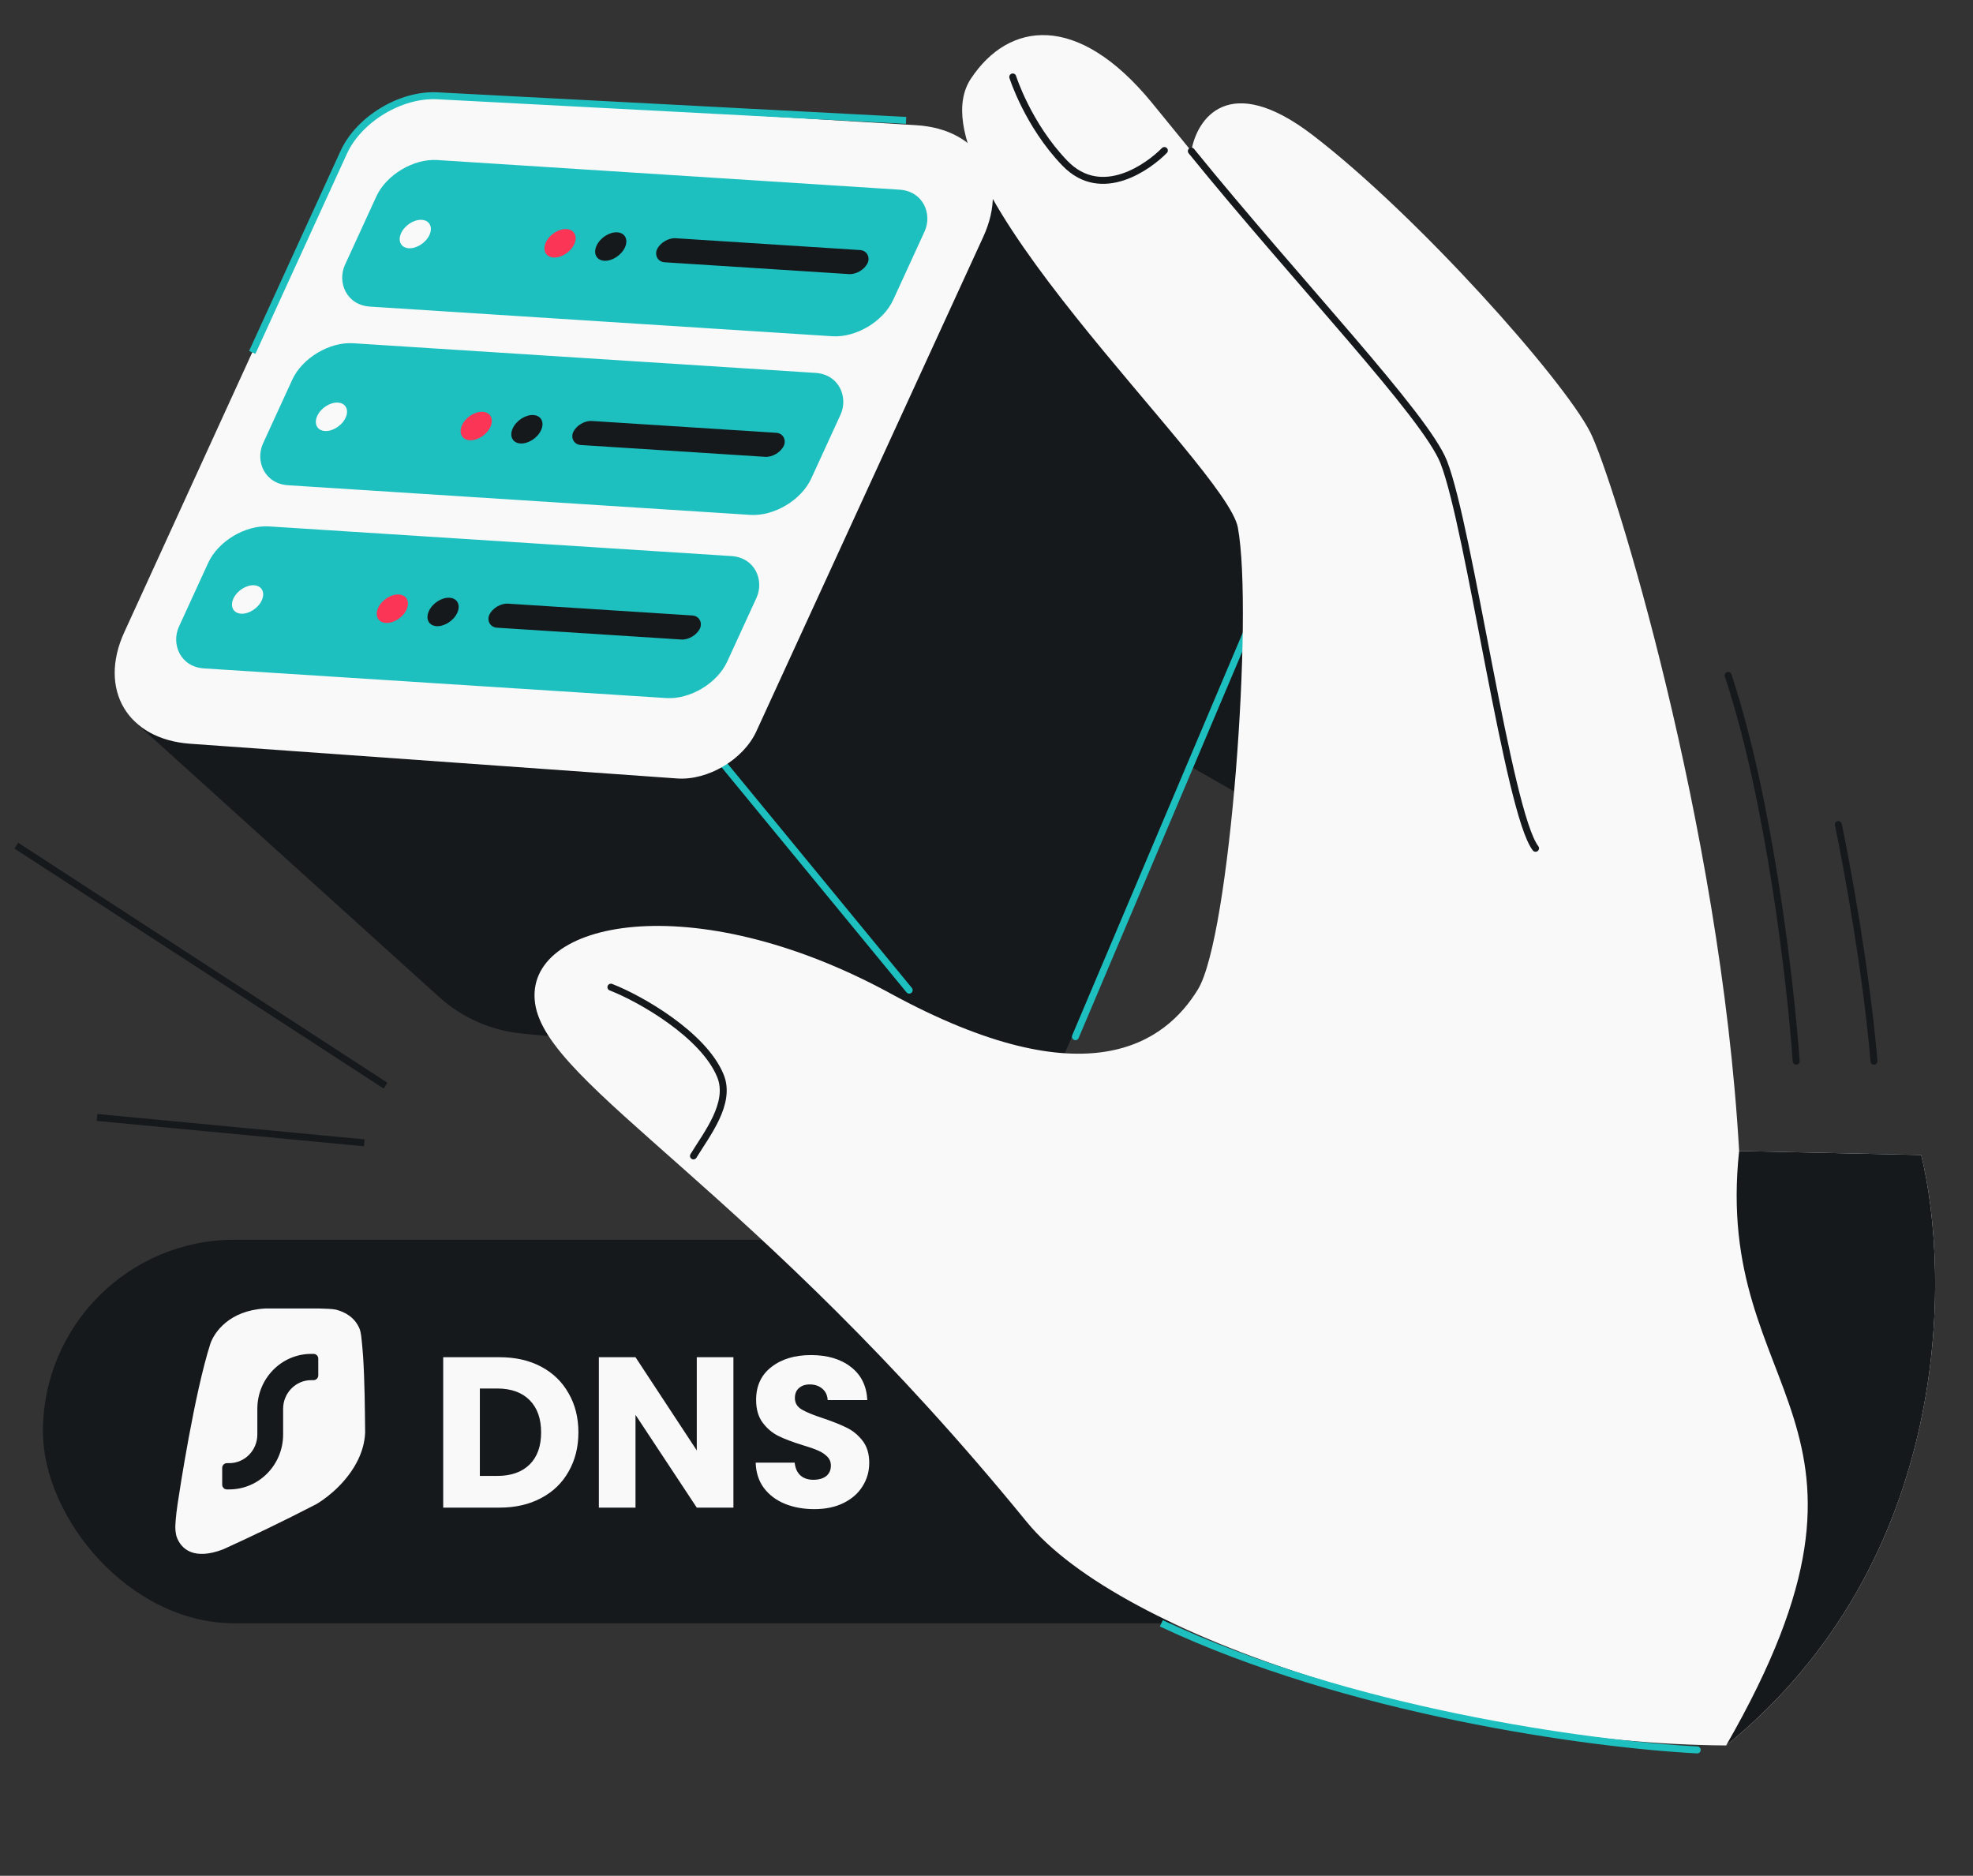
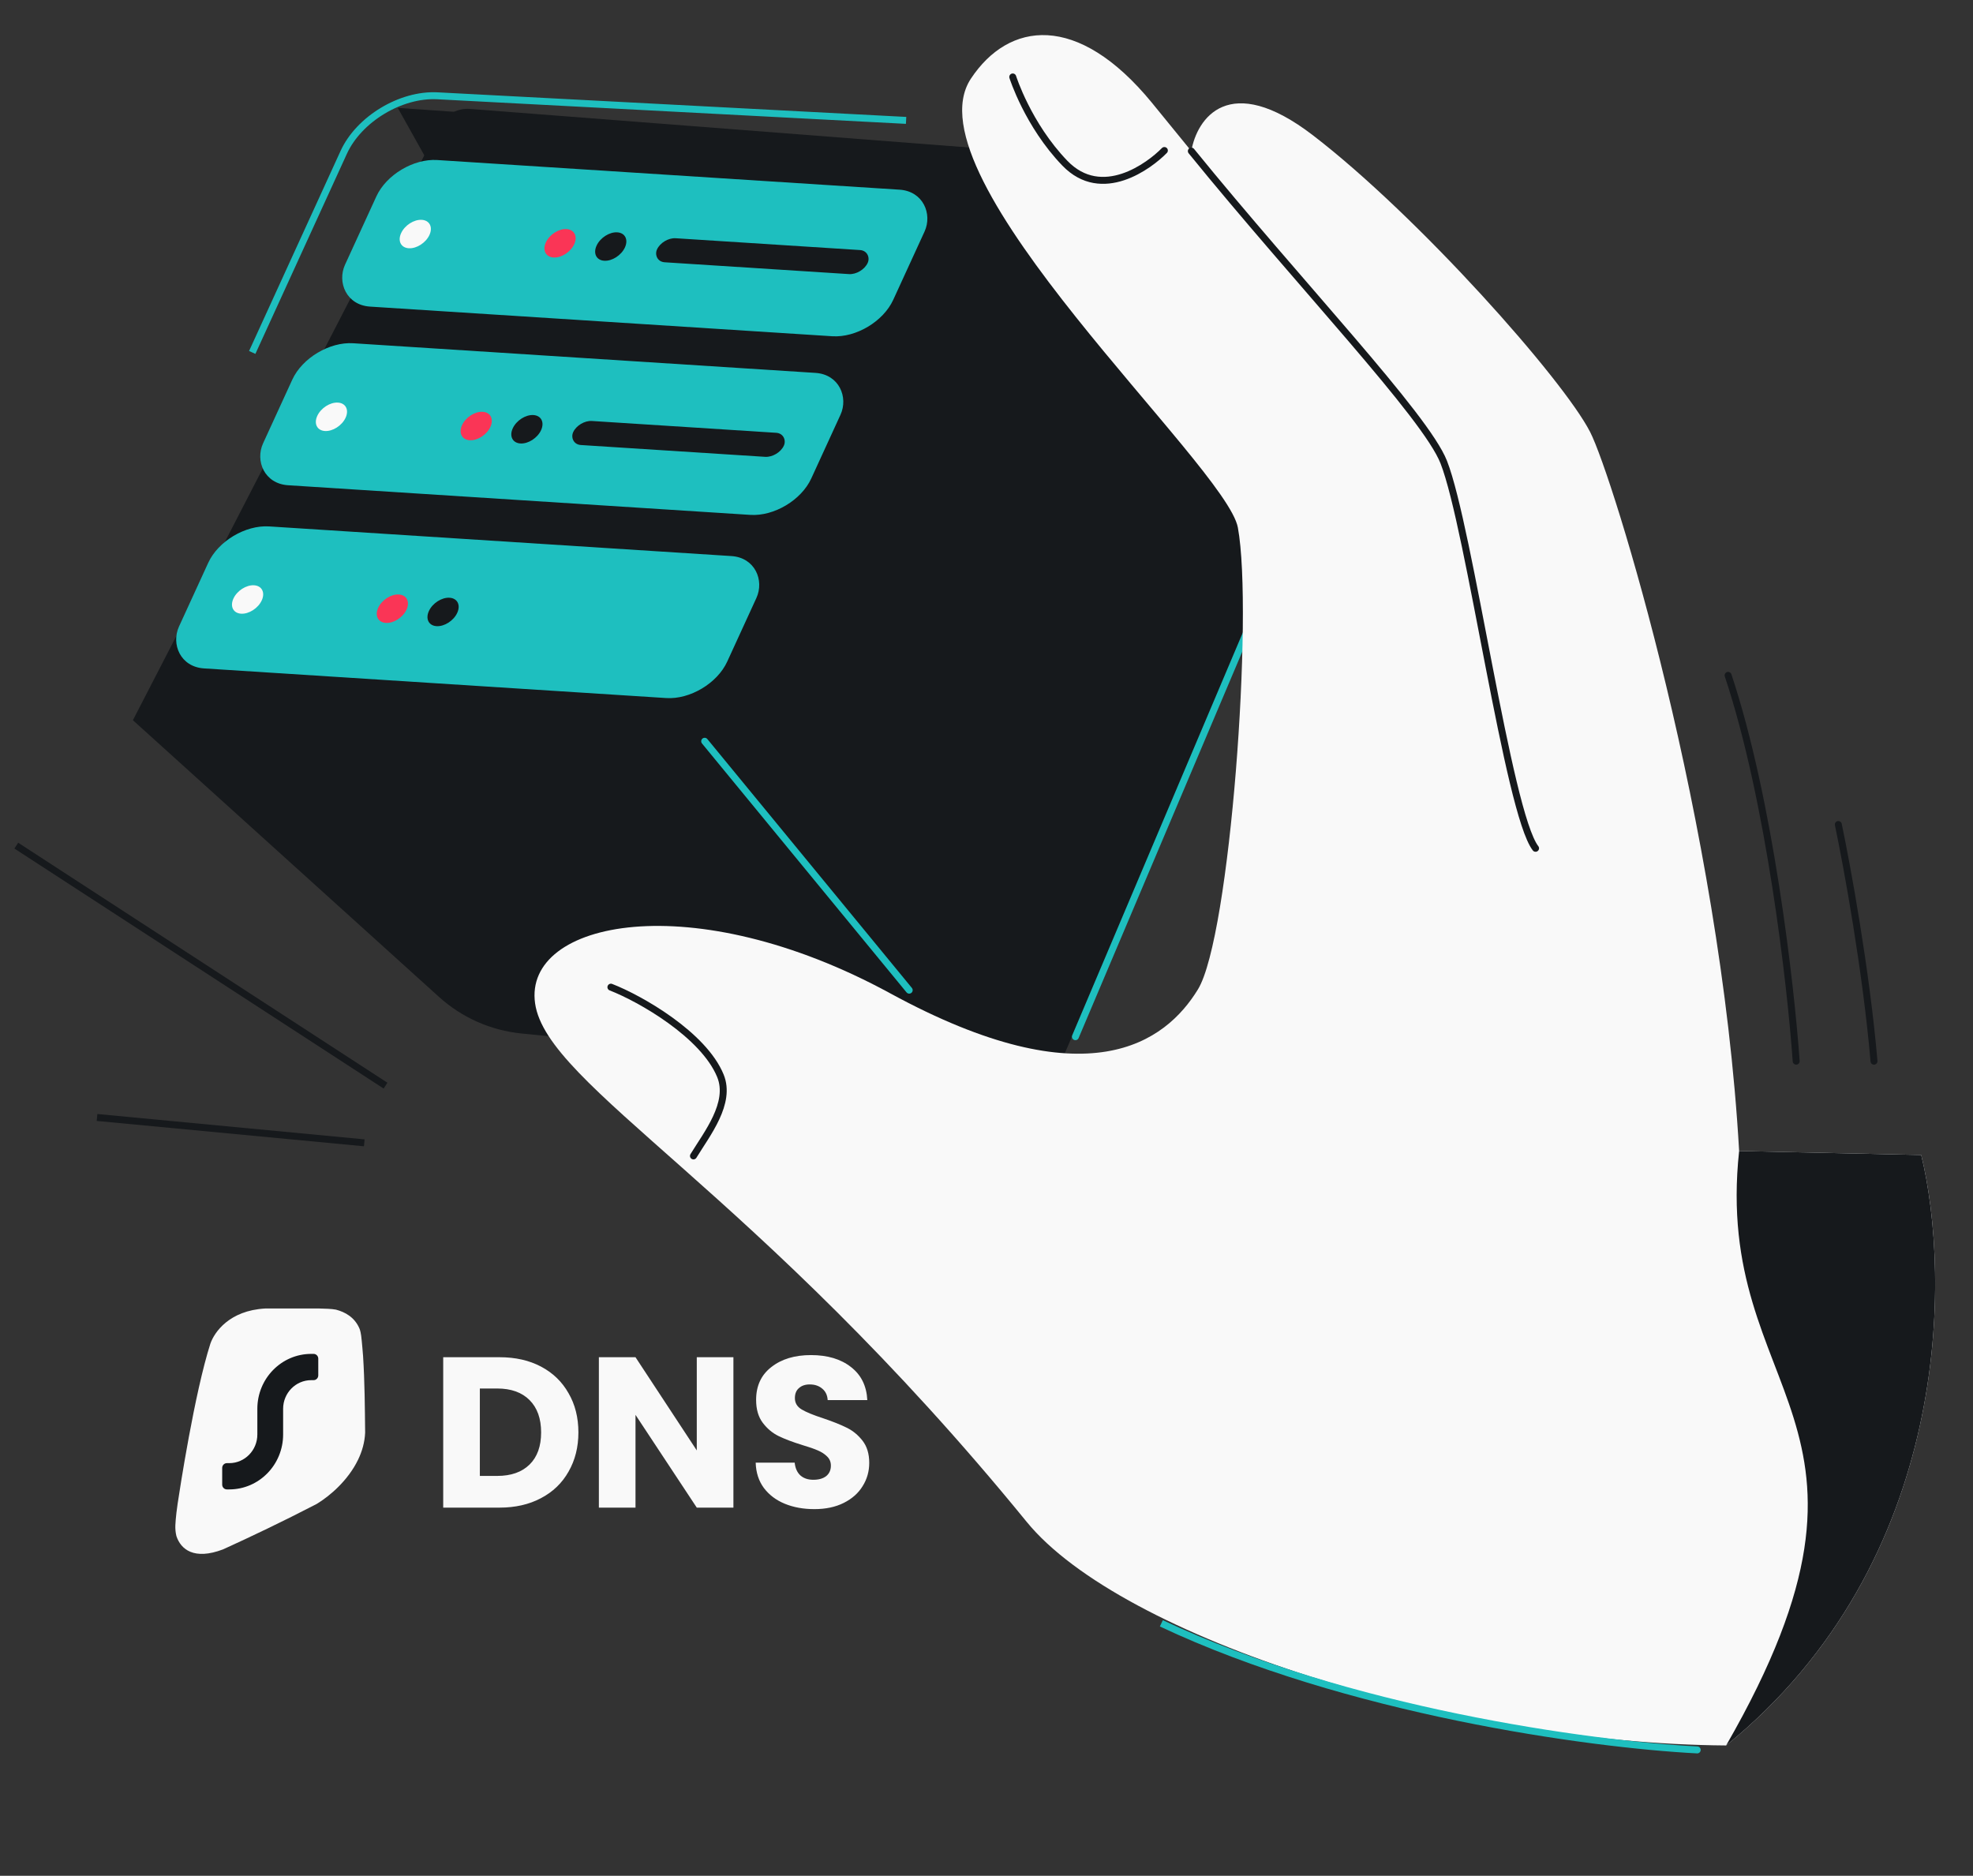
<svg xmlns="http://www.w3.org/2000/svg" width="568" height="540" viewBox="0 0 568 540" fill="none">
  <rect x="0" y="0" width="568" height="540" fill="#333333" stroke="none" />
  <g clip-path="url(#clip0_688_297)">
-     <rect x="12.352" y="356.883" width="378.871" height="110.433" rx="55.216" fill="#16191C" />
    <path d="M91.99 376.689C93.728 376.735 95.37 376.769 96.695 377.008C99.469 377.727 102.083 379.267 103.442 382.349C103.45 382.363 103.75 382.918 103.969 384.476C104.191 386.055 104.528 390.439 104.528 390.439C104.993 397.717 105.044 405.288 105.119 412.421C104.999 415.213 104.234 417.837 103.075 420.235C100.241 426.097 95.049 430.615 91.144 432.966C81.48 437.973 72.134 442.431 64.223 446.023C55.849 449.216 52.047 446.011 50.787 442.205C50.532 441.17 50.443 440.103 50.482 439.118C50.482 439.118 50.559 436.758 51.138 432.881C51.718 429.004 55.987 401.09 60.573 386.78C61.73 383.473 66.045 377.265 76.309 376.689H91.99Z" fill="#F9F9F9" />
    <path d="M90.277 389.751C91.022 389.751 91.626 390.367 91.626 391.126V395.938C91.626 396.698 91.022 397.313 90.277 397.313H89.602C85.131 397.313 81.507 401.007 81.507 405.563V412.954C81.507 421.686 74.56 428.766 65.99 428.766H65.315C64.57 428.766 63.966 428.15 63.966 427.391L63.966 422.578C63.966 421.819 64.57 421.204 65.315 421.204H65.99C70.461 421.204 74.086 417.51 74.086 412.954V405.563C74.086 396.83 81.033 389.751 89.602 389.751L90.277 389.751Z" fill="#16191C" />
    <path d="M143.816 390.711C148.38 390.711 152.368 391.615 155.781 393.425C159.194 395.234 161.826 397.783 163.676 401.073C165.567 404.321 166.513 408.083 166.513 412.36C166.513 416.595 165.567 420.357 163.676 423.647C161.826 426.936 159.173 429.485 155.72 431.295C152.307 433.104 148.339 434.008 143.816 434.008H127.595V390.711H143.816ZM143.137 424.88C147.126 424.88 150.23 423.79 152.451 421.611C154.671 419.432 155.781 416.348 155.781 412.36C155.781 408.371 154.671 405.267 152.451 403.046C150.23 400.826 147.126 399.716 143.137 399.716H138.142V424.88H143.137ZM211.14 434.008H200.594L182.954 407.302V434.008H172.407V390.711H182.954L200.594 417.54V390.711H211.14V434.008ZM234.452 434.44C231.285 434.44 228.448 433.926 225.94 432.898C223.432 431.87 221.417 430.349 219.896 428.334C218.415 426.319 217.634 423.893 217.552 421.056H228.777C228.942 422.66 229.497 423.893 230.443 424.757C231.388 425.579 232.622 425.99 234.143 425.99C235.706 425.99 236.939 425.641 237.844 424.942C238.748 424.202 239.201 423.194 239.201 421.92C239.201 420.85 238.831 419.966 238.091 419.267C237.392 418.568 236.507 417.993 235.438 417.54C234.41 417.088 232.93 416.574 230.998 415.999C228.202 415.135 225.92 414.272 224.151 413.408C222.383 412.545 220.862 411.27 219.587 409.584C218.313 407.898 217.675 405.698 217.675 402.985C217.675 398.955 219.135 395.81 222.054 393.548C224.974 391.245 228.777 390.094 233.465 390.094C238.234 390.094 242.079 391.245 244.998 393.548C247.918 395.81 249.48 398.976 249.686 403.046H238.276C238.193 401.648 237.679 400.559 236.734 399.777C235.788 398.955 234.575 398.544 233.095 398.544C231.82 398.544 230.792 398.893 230.011 399.592C229.23 400.25 228.839 401.217 228.839 402.491C228.839 403.889 229.497 404.979 230.813 405.76C232.128 406.541 234.184 407.384 236.98 408.289C239.776 409.235 242.038 410.139 243.765 411.003C245.533 411.866 247.054 413.12 248.329 414.765C249.604 416.41 250.241 418.527 250.241 421.118C250.241 423.585 249.604 425.826 248.329 427.841C247.095 429.855 245.286 431.459 242.901 432.651C240.516 433.844 237.7 434.44 234.452 434.44Z" fill="#F9F9F9" />
-     <path d="M259.531 147.615C274.308 124.805 337.878 156.607 367.815 175.359L383.115 246.955C365.35 226.771 241.059 176.128 259.531 147.615Z" fill="#16191C" />
    <path d="M283.798 42.84L135.304 31.353C131.658 31.071 128.198 33 126.522 36.25L38.26 207.331L126.399 287.001C132.979 292.949 141.291 296.633 150.117 297.514L262.295 308.707C275.079 309.983 287.501 306.524 297.535 299.522C305.352 294.068 311.72 286.465 315.683 277.275L368.996 153.639C372.049 146.56 370.761 138.356 365.687 132.552L289.942 45.92C288.376 44.129 286.17 43.023 283.798 42.84Z" fill="#16191C" />
    <path d="M287.503 43.124L114.511 31.055L213.822 208.583L300.268 317.747L374.142 146.431L287.503 43.124Z" fill="#16191C" />
    <path d="M309.594 298.442L366.255 164.684M202.866 213.39L261.749 285.044" stroke="#1EBFBF" stroke-width="2" stroke-linecap="round" />
-     <path d="M217.732 210.56C214.018 218.653 203.775 224.733 194.918 224.101L54.736 214.105C36.695 212.819 28.235 198.498 35.775 182.011L98.886 44.01C103.293 34.375 115.436 27.093 126.032 27.732L263.733 36.038C282.032 37.142 290.697 51.56 283.061 68.2L217.732 210.56Z" fill="#F9F9F9" />
    <path d="M260.853 34.657L125.936 27.577C115.368 27.022 103.334 34.286 98.953 43.864L72.614 101.458" stroke="#1EBFBF" stroke-width="2" />
    <rect width="158.131" height="44.968" rx="12.398" transform="matrix(-0.998 -0.064 0.417 -0.909 204.178 201.746)" fill="#1EBFBF" />
-     <rect width="60.772" height="7.613" rx="3.807" transform="matrix(-0.998 -0.064 0.417 -0.909 199.931 184.345)" fill="#16191C" />
    <ellipse cx="4.087" cy="4.499" rx="4.087" ry="4.499" transform="matrix(-0.998 -0.064 0.417 -0.909 129.755 180.517)" fill="#16191C" />
    <ellipse cx="4.087" cy="4.499" rx="4.087" ry="4.499" transform="matrix(-0.998 -0.064 0.417 -0.909 115.159 179.583)" fill="#FA3556" />
    <ellipse cx="4.087" cy="4.499" rx="4.087" ry="4.499" transform="matrix(-0.998 -0.064 0.417 -0.909 73.479 176.927)" fill="#F9F9F9" />
    <rect width="158.131" height="44.968" rx="12.398" transform="matrix(-0.998 -0.064 0.417 -0.909 228.38 149.016)" fill="#1EBFBF" />
    <rect width="60.772" height="7.613" rx="3.807" transform="matrix(-0.998 -0.064 0.417 -0.909 224.073 131.755)" fill="#16191C" />
    <ellipse cx="4.087" cy="4.499" rx="4.087" ry="4.499" transform="matrix(-0.998 -0.064 0.417 -0.909 153.892 127.924)" fill="#16191C" />
    <ellipse cx="4.087" cy="4.499" rx="4.087" ry="4.499" transform="matrix(-0.998 -0.064 0.417 -0.909 139.3 126.993)" fill="#FA3556" />
    <ellipse cx="4.087" cy="4.499" rx="4.087" ry="4.499" transform="matrix(-0.998 -0.064 0.417 -0.909 97.62 124.339)" fill="#F9F9F9" />
    <rect width="158.131" height="46.418" rx="12.398" transform="matrix(-0.998 -0.064 0.417 -0.909 251.975 97.59)" fill="#1EBFBF" />
    <rect width="60.772" height="7.613" rx="3.807" transform="matrix(-0.998 -0.064 0.417 -0.909 248.205 79.149)" fill="#16191C" />
    <ellipse cx="4.087" cy="4.499" rx="4.087" ry="4.499" transform="matrix(-0.998 -0.064 0.417 -0.909 178.029 75.325)" fill="#16191C" />
    <ellipse cx="4.087" cy="4.499" rx="4.087" ry="4.499" transform="matrix(-0.998 -0.064 0.417 -0.909 163.432 74.389)" fill="#FA3556" />
    <ellipse cx="4.087" cy="4.499" rx="4.087" ry="4.499" transform="matrix(-0.998 -0.064 0.417 -0.909 121.757 71.727)" fill="#F9F9F9" />
    <path d="M291.975 303.398L230.743 227.369" stroke="#16191C" stroke-width="2" stroke-linecap="round" />
    <path d="M154.046 288.853C157.451 312.743 217.406 342.265 295.541 438.073C322.835 471.542 418.934 501.95 496.928 502.474C562.214 449.463 561.573 367.067 553.091 332.495L500.671 331.348C495.345 237.483 464.322 137.136 457.769 124.344C449.99 109.157 408.307 62.236 377.984 38.952C353.725 20.323 344.531 34.219 342.967 43.496C338.569 38.08 334.705 33.339 331.589 29.543C310.144 3.41 290.382 6.23 279.509 22.642C260.732 50.985 353.075 134.001 356.367 151.878C360.888 176.424 354.155 269.638 344.871 284.819C335.587 300.001 313.208 316.972 256.314 285.971C199.419 254.97 150.641 264.963 154.046 288.853Z" fill="#F9F9F9" />
    <path d="M553.091 332.495L500.671 331.348C492.984 402.748 551.444 407.822 496.928 502.473C562.214 449.463 561.573 367.066 553.091 332.495Z" fill="#16191C" />
    <path d="M342.97 43.496C373.849 81.52 410.4 119.676 415.633 133.024C423.079 152.018 434.171 234.043 442.068 244.206M335.209 43.326C330.964 47.684 317.227 58.054 306.555 46.976C295.883 35.899 291.559 22.152 291.559 22.152M175.869 284.182C184.324 287.452 202.565 297.876 207.4 309.703C210.604 317.54 203.538 326.384 199.636 332.765" stroke="#16191C" stroke-width="2" stroke-linecap="round" />
    <path d="M488.657 502.761C489.209 502.79 489.633 503.26 489.604 503.812C489.576 504.364 489.105 504.787 488.554 504.759L488.657 502.761ZM488.606 503.76L488.554 504.759C457.015 503.121 387.508 493.479 333.914 468.221L334.34 467.316L334.766 466.411C388.032 491.515 457.249 501.13 488.657 502.761L488.606 503.76Z" fill="#1EBFBF" />
    <path d="M4.691 243.437L110.988 312.53M104.867 328.99L27.936 321.691" stroke="#16191C" stroke-width="2" />
    <path d="M517.096 305.489C515.54 283.4 509.442 230.261 497.496 194.421M529.229 237.355C531.718 249.177 537.256 279.355 539.496 305.489" stroke="#16191C" stroke-width="2" stroke-linecap="round" />
  </g>
  <defs>
    <clipPath id="clip0_688_297">
      <rect width="568" height="540" rx="48" transform="matrix(-1 0 0 1 568 0)" fill="white" />
    </clipPath>
  </defs>
</svg>